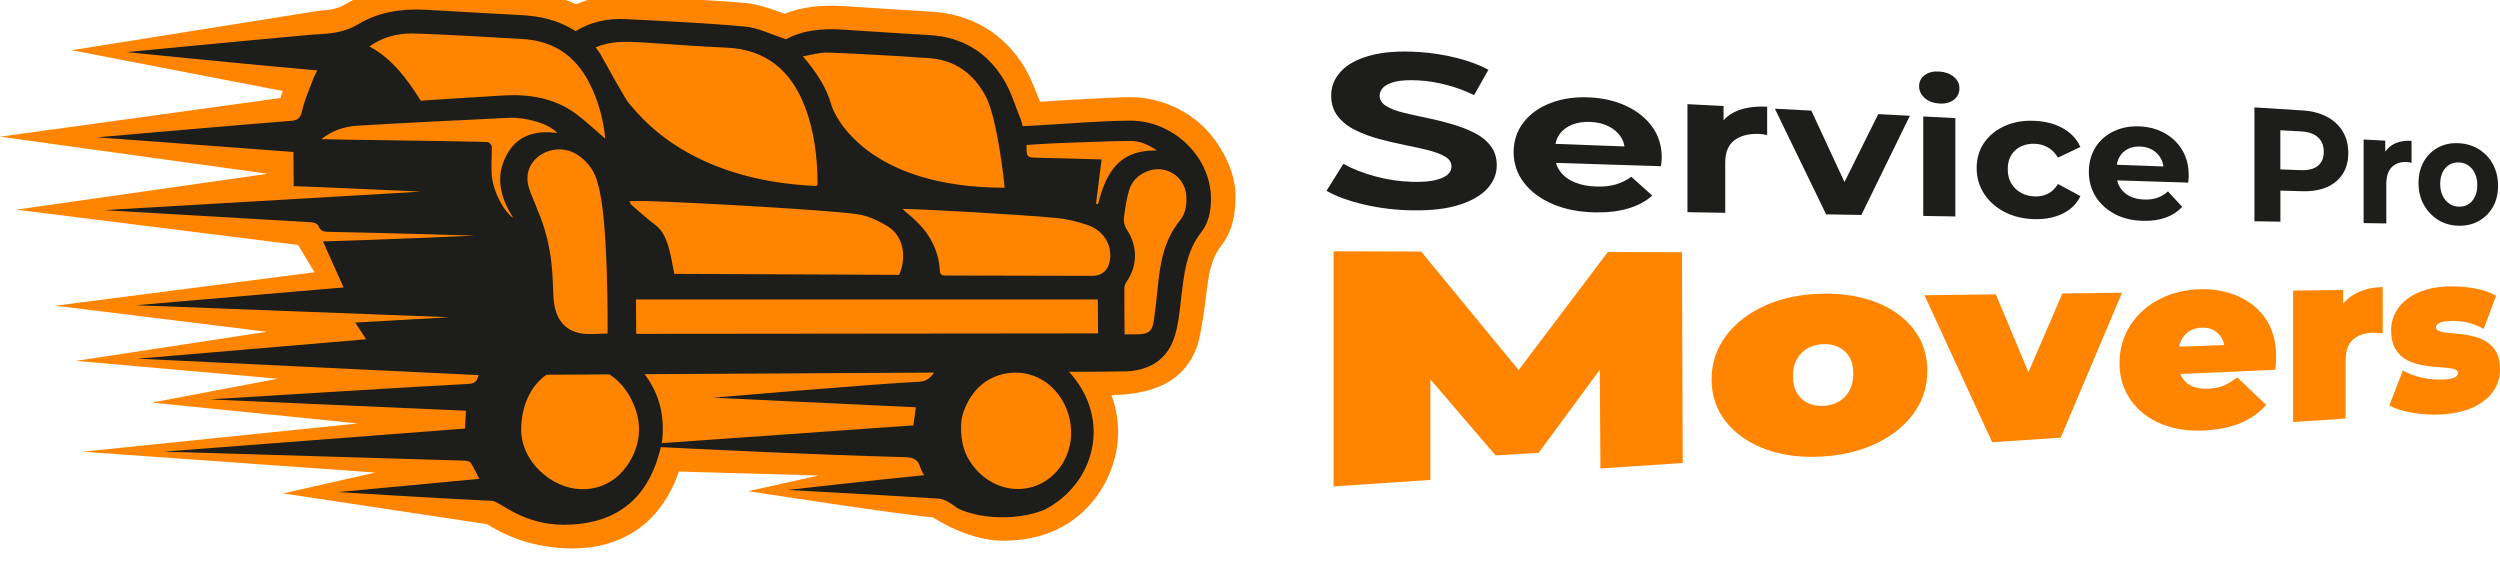
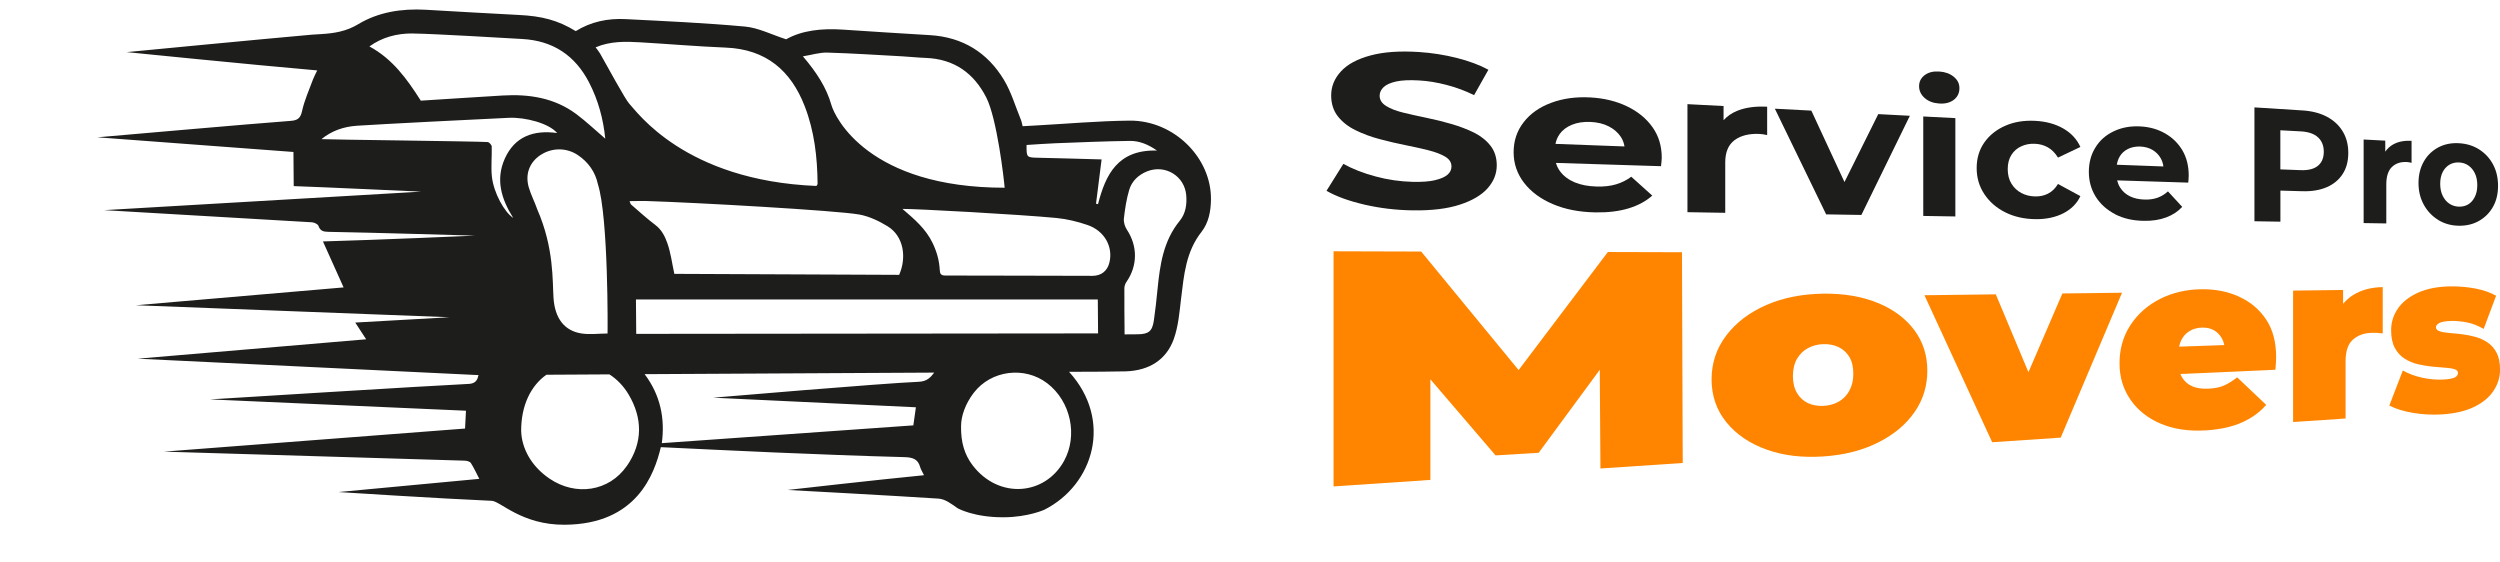
<svg xmlns="http://www.w3.org/2000/svg" width="560" height="126" viewBox="0 0 560 126" fill="none">
  <g clip-path="url(#clip0_1_13716)">
    <path d="M321.416 40.37C320.141 40.662 318.464 40.79 316.375 40.732C313.618 40.662 310.849 40.265 308.092 39.517C305.311 38.77 302.918 37.824 300.914 36.703L297.137 42.74C299.299 43.99 302.129 45.018 305.639 45.835C309.113 46.641 312.683 47.062 316.375 47.12C320.675 47.19 324.221 46.758 327.027 45.835C329.82 44.924 331.885 43.687 333.245 42.157C334.594 40.627 335.274 38.922 335.274 37.03C335.274 35.313 334.812 33.853 333.877 32.65C332.942 31.447 331.715 30.478 330.209 29.719C328.691 28.971 327.015 28.329 325.193 27.792C323.359 27.255 321.489 26.799 319.582 26.402C317.675 26.005 315.926 25.62 314.347 25.234C312.768 24.849 311.481 24.358 310.509 23.751C309.525 23.144 309.04 22.373 309.04 21.451C309.04 20.726 309.343 20.072 309.938 19.512C310.534 18.951 311.481 18.531 312.756 18.25C314.031 17.97 315.72 17.9 317.821 18.017C319.813 18.122 321.889 18.461 324.027 19.021C326.165 19.57 328.217 20.341 330.197 21.31L333.403 15.623C331.399 14.537 329.031 13.661 326.298 12.972C323.541 12.283 320.736 11.839 317.882 11.652C313.546 11.372 309.914 11.629 306.987 12.423C304.036 13.217 301.825 14.408 300.38 15.985C298.923 17.561 298.182 19.36 298.182 21.369C298.182 23.214 298.68 24.779 299.663 26.04C300.647 27.301 301.959 28.341 303.623 29.158C305.275 29.976 307.072 30.642 309.015 31.155C310.946 31.669 312.865 32.125 314.748 32.498C316.631 32.872 318.355 33.258 319.946 33.655C321.525 34.052 322.776 34.531 323.723 35.091C324.659 35.652 325.132 36.387 325.132 37.298C325.132 38.011 324.829 38.63 324.234 39.144C323.638 39.657 322.703 40.066 321.428 40.358L321.416 40.37Z" fill="#1D1D1B" />
    <path d="M347.856 45.73C350.601 46.898 353.783 47.517 357.391 47.575C360.22 47.622 362.698 47.319 364.836 46.664C366.961 46.011 368.71 45.065 370.107 43.815L365.406 39.587C364.374 40.358 363.245 40.919 361.994 41.292C360.743 41.666 359.309 41.83 357.67 41.783C355.763 41.736 354.111 41.421 352.739 40.849C351.354 40.265 350.261 39.447 349.472 38.396C349.034 37.812 348.731 37.181 348.524 36.492L372.062 37.228C372.099 36.925 372.135 36.597 372.171 36.259C372.208 35.908 372.232 35.605 372.232 35.336C372.232 32.709 371.54 30.42 370.155 28.481C368.771 26.531 366.864 24.977 364.459 23.821C362.03 22.653 359.285 21.988 356.212 21.824C352.994 21.649 350.079 22.058 347.468 23.027C344.832 24.008 342.767 25.468 341.286 27.395C339.792 29.322 339.051 31.564 339.051 34.098C339.051 36.633 339.828 38.922 341.383 40.942C342.925 42.951 345.087 44.551 347.856 45.73ZM349.29 30.116C349.97 29.158 350.905 28.434 352.119 27.944C353.322 27.453 354.706 27.243 356.273 27.313C357.828 27.383 359.188 27.71 360.354 28.306C361.508 28.89 362.407 29.672 363.062 30.653C363.487 31.296 363.755 32.02 363.888 32.802L348.427 32.23C348.585 31.447 348.864 30.747 349.302 30.128L349.29 30.116Z" fill="#1D1D1B" />
    <path d="M386.454 36.376C386.454 34.098 387.147 32.44 388.531 31.401C389.916 30.373 391.762 29.906 394.07 29.999C394.349 30.011 394.64 30.034 394.932 30.081C395.223 30.128 395.527 30.174 395.843 30.256V23.903C393.195 23.763 390.936 24.078 389.066 24.849C387.851 25.351 386.867 26.052 386.078 26.928V23.751L377.989 23.331V47.529L386.454 47.669V36.387V36.376Z" fill="#1D1D1B" />
    <path d="M416.951 48.148L427.809 25.935L420.729 25.561L413.162 40.778L405.741 24.779L397.567 24.347L409.057 48.019L416.951 48.148Z" fill="#1D1D1B" />
    <path d="M430.809 48.369L438 48.486V26.46L430.809 26.087V48.369Z" fill="#1D1D1B" />
    <path d="M434.429 23.19C435.777 23.272 436.858 22.98 437.684 22.338C438.497 21.696 438.91 20.831 438.91 19.769C438.91 18.706 438.497 17.912 437.659 17.211C436.821 16.51 435.753 16.113 434.429 16.02C433.068 15.926 431.975 16.195 431.137 16.826C430.299 17.456 429.874 18.285 429.874 19.313C429.874 20.341 430.299 21.217 431.137 21.964C431.975 22.7 433.068 23.109 434.429 23.19Z" fill="#1D1D1B" />
    <path d="M449.185 47.564C451.153 48.545 453.388 49.058 455.89 49.093C458.307 49.129 460.408 48.685 462.193 47.774C463.966 46.863 465.23 45.59 466.007 43.931L460.991 41.21C460.371 42.215 459.631 42.939 458.744 43.383C457.869 43.826 456.898 44.025 455.841 44.002C454.724 43.978 453.704 43.721 452.781 43.231C451.857 42.74 451.117 42.04 450.558 41.129C449.999 40.218 449.732 39.132 449.732 37.87C449.732 36.609 450.011 35.546 450.558 34.694C451.104 33.83 451.845 33.187 452.781 32.767C453.704 32.346 454.724 32.148 455.841 32.206C456.898 32.253 457.869 32.522 458.744 33.024C459.618 33.526 460.371 34.285 460.991 35.301L466.007 32.919C465.23 31.19 463.966 29.824 462.193 28.796C460.408 27.768 458.319 27.196 455.89 27.068C453.388 26.939 451.153 27.301 449.185 28.166C447.206 29.03 445.639 30.279 444.497 31.903C443.356 33.526 442.773 35.441 442.773 37.637C442.773 39.832 443.344 41.759 444.497 43.488C445.639 45.216 447.206 46.571 449.185 47.564Z" fill="#1D1D1B" />
    <path d="M473.768 47.984C475.614 48.942 477.764 49.432 480.193 49.467C482.099 49.502 483.788 49.245 485.233 48.696C486.678 48.159 487.869 47.365 488.816 46.337L485.622 42.869C484.929 43.499 484.152 43.978 483.314 44.282C482.464 44.586 481.492 44.737 480.399 44.702C479.112 44.667 477.994 44.422 477.071 43.955C476.136 43.488 475.407 42.822 474.873 41.958C474.581 41.479 474.375 40.965 474.241 40.405L490.164 40.907C490.188 40.661 490.213 40.393 490.237 40.101C490.261 39.821 490.273 39.564 490.273 39.33C490.273 37.158 489.8 35.278 488.864 33.689C487.917 32.09 486.63 30.828 485.002 29.894C483.35 28.948 481.492 28.422 479.427 28.317C477.253 28.201 475.298 28.551 473.537 29.38C471.764 30.209 470.379 31.412 469.395 33C468.399 34.589 467.901 36.422 467.901 38.501C467.901 40.58 468.424 42.437 469.456 44.083C470.488 45.73 471.946 47.026 473.804 47.984H473.768ZM474.739 35.173C475.189 34.379 475.832 33.783 476.646 33.374C477.46 32.965 478.395 32.779 479.452 32.825C480.508 32.872 481.419 33.141 482.209 33.608C482.986 34.087 483.605 34.717 484.043 35.523C484.334 36.048 484.516 36.644 484.601 37.286L474.169 36.901C474.278 36.259 474.46 35.687 474.752 35.173H474.739Z" fill="#1D1D1B" />
    <path d="M521.244 41.911C522.774 41.234 523.952 40.241 524.778 38.945C525.604 37.66 526.017 36.095 526.017 34.25C526.017 32.405 525.604 30.828 524.778 29.45C523.952 28.072 522.774 26.974 521.244 26.157C519.702 25.339 517.856 24.86 515.694 24.732L504.994 24.055V49.561L510.811 49.654V42.694L515.706 42.834C517.868 42.892 519.714 42.589 521.256 41.9L521.244 41.911ZM510.799 37.941V29.182L515.378 29.427C517.078 29.52 518.366 29.964 519.228 30.758C520.09 31.552 520.527 32.627 520.527 33.993C520.527 35.359 520.09 36.411 519.228 37.123C518.366 37.847 517.078 38.174 515.378 38.116L510.799 37.941Z" fill="#1D1D1B" />
    <path d="M534.531 41.292C534.531 39.529 534.944 38.233 535.782 37.415C536.62 36.598 537.725 36.224 539.122 36.294C539.292 36.294 539.462 36.317 539.644 36.352C539.826 36.387 540.008 36.422 540.191 36.481V31.541C538.587 31.459 537.227 31.716 536.098 32.335C535.369 32.732 534.774 33.292 534.3 33.97V31.506L529.454 31.249V49.969L534.531 50.051V41.304V41.292Z" fill="#1D1D1B" />
    <path d="M546.166 49.28C547.527 50.109 549.069 50.542 550.782 50.565C552.506 50.588 554.037 50.215 555.361 49.444C556.684 48.673 557.717 47.622 558.458 46.279C559.198 44.948 559.563 43.394 559.563 41.619C559.563 39.844 559.198 38.267 558.458 36.866C557.717 35.465 556.684 34.343 555.361 33.491C554.037 32.638 552.506 32.171 550.782 32.078C549.069 31.984 547.527 32.3 546.166 33.024C544.794 33.76 543.713 34.811 542.936 36.177C542.146 37.555 541.745 39.167 541.745 41C541.745 42.834 542.146 44.434 542.936 45.87C543.725 47.295 544.806 48.428 546.166 49.269V49.28ZM547.174 38.513C547.551 37.789 548.061 37.251 548.693 36.878C549.324 36.516 550.029 36.352 550.818 36.387C551.608 36.422 552.3 36.644 552.907 37.065C553.514 37.473 554 38.057 554.365 38.805C554.729 39.552 554.911 40.44 554.911 41.467C554.911 42.495 554.729 43.359 554.365 44.095C554 44.831 553.514 45.391 552.907 45.765C552.3 46.139 551.595 46.314 550.782 46.291C550.017 46.267 549.312 46.057 548.693 45.648C548.061 45.239 547.563 44.656 547.174 43.885C546.798 43.114 546.604 42.215 546.604 41.175C546.604 40.136 546.798 39.237 547.174 38.513Z" fill="#1D1D1B" />
    <path d="M360.159 56.451L340.168 82.891L318.343 56.346L298.716 56.288V108.958L320.408 107.498V84.97L335.006 102.009L344.662 101.425L358.35 82.833L358.495 104.94L376.932 103.703L376.762 56.498L360.159 56.451Z" fill="#FF8500" />
    <path d="M420.741 67.908C417.219 66.436 413.126 65.724 408.462 65.782C403.725 65.841 399.474 66.67 395.733 68.293C391.944 69.928 388.944 72.194 386.734 75.078C384.511 77.975 383.394 81.291 383.394 84.982C383.394 88.672 384.511 91.895 386.734 94.617C388.944 97.326 391.944 99.358 395.733 100.713C399.474 102.056 403.725 102.558 408.462 102.243C413.138 101.927 417.219 100.876 420.741 99.101C424.227 97.349 426.923 95.095 428.854 92.316C430.773 89.56 431.72 86.477 431.72 83.043C431.72 79.609 430.773 76.608 428.854 74.004C426.923 71.388 424.227 69.356 420.741 67.896V67.908ZM414.243 87.539C413.648 88.614 412.846 89.419 411.85 89.98C410.842 90.541 409.713 90.856 408.45 90.914C407.187 90.973 406.033 90.774 405.013 90.307C403.992 89.84 403.166 89.093 402.547 88.065C401.928 87.037 401.612 85.752 401.612 84.246C401.612 82.739 401.928 81.385 402.547 80.345C403.166 79.306 403.98 78.512 405.013 77.963C406.033 77.414 407.174 77.122 408.45 77.087C409.713 77.052 410.842 77.274 411.85 77.753C412.846 78.231 413.648 78.967 414.243 79.936C414.838 80.918 415.142 82.167 415.142 83.697C415.142 85.227 414.85 86.453 414.243 87.528V87.539Z" fill="#FF8500" />
    <path d="M461.974 65.736L454.371 83.37L447.06 65.934L431.077 66.133L446.246 99.055L461.598 98.027L475.334 65.572L461.974 65.736Z" fill="#FF8500" />
    <path d="M501.556 66.448C499.006 65.303 496.2 64.743 493.115 64.79C489.739 64.825 486.654 65.549 483.885 66.938C481.091 68.352 478.869 70.302 477.241 72.789C475.602 75.289 474.776 78.138 474.776 81.338C474.776 84.538 475.614 87.212 477.266 89.595C478.917 91.966 481.225 93.764 484.176 94.979C487.103 96.181 490.48 96.649 494.318 96.392C497.415 96.181 500.05 95.586 502.224 94.617C504.374 93.659 506.184 92.351 507.629 90.693L501.131 84.526C500.123 85.309 499.164 85.904 498.253 86.325C497.33 86.745 496.152 86.99 494.718 87.061C493.31 87.131 492.107 86.967 491.111 86.547C490.103 86.126 489.338 85.461 488.792 84.55C488.646 84.304 488.524 84.047 488.415 83.779L509.694 82.821C509.73 82.389 509.767 81.91 509.803 81.385C509.84 80.859 509.852 80.38 509.852 79.948C509.852 76.585 509.099 73.794 507.605 71.552C506.099 69.297 504.083 67.604 501.556 66.471V66.448ZM488.124 77.636C488.233 77.11 488.391 76.62 488.609 76.188C489.034 75.335 489.642 74.658 490.443 74.168C491.233 73.677 492.168 73.42 493.237 73.385C494.306 73.362 495.216 73.56 495.969 74.004C496.722 74.448 497.318 75.078 497.755 75.896C497.973 76.316 498.144 76.783 498.241 77.297L488.124 77.648V77.636Z" fill="#FF8500" />
    <path d="M524.851 68.071V64.953L513.653 65.093V94.535L525.41 93.741V80.941C525.41 78.664 525.956 77.029 527.062 76.071C528.155 75.114 529.551 74.6 531.252 74.553C531.653 74.541 532.041 74.553 532.418 74.565C532.794 74.588 533.232 74.623 533.729 74.681V64.311C531.191 64.346 528.981 64.93 527.135 66.063C526.26 66.6 525.507 67.277 524.851 68.06V68.071Z" fill="#FF8500" />
    <path d="M557.231 76.713C556.393 76.153 555.458 75.732 554.45 75.452C553.429 75.172 552.409 74.973 551.389 74.856C550.357 74.74 549.409 74.646 548.547 74.576C547.672 74.506 546.98 74.378 546.446 74.191C545.911 74.004 545.644 73.712 545.644 73.303C545.644 72.965 545.887 72.661 546.373 72.369C546.859 72.089 547.77 71.925 549.106 71.89C550.186 71.867 551.352 71.972 552.591 72.217C553.83 72.462 555.081 72.953 556.344 73.677L559.125 66.249C557.838 65.514 556.296 64.976 554.486 64.626C552.664 64.287 550.818 64.124 548.972 64.147C546.106 64.182 543.677 64.638 541.685 65.537C539.681 66.436 538.175 67.616 537.154 69.076C536.134 70.547 535.612 72.17 535.612 73.957C535.612 75.581 535.891 76.9 536.438 77.928C536.984 78.956 537.725 79.761 538.624 80.334C539.523 80.906 540.519 81.326 541.612 81.583C542.693 81.84 543.762 82.015 544.818 82.121C545.875 82.226 546.834 82.307 547.709 82.366C548.583 82.424 549.276 82.529 549.798 82.693C550.32 82.856 550.587 83.136 550.587 83.534C550.587 83.931 550.369 84.269 549.919 84.526C549.47 84.783 548.608 84.947 547.332 85.017C545.802 85.099 544.223 84.958 542.583 84.608C540.944 84.246 539.486 83.709 538.235 82.985L535.211 90.833C536.584 91.569 538.357 92.129 540.555 92.491C542.717 92.853 544.903 92.958 547.102 92.818C550.053 92.62 552.47 92.024 554.389 91.055C556.296 90.085 557.705 88.882 558.628 87.423C559.551 85.974 560.012 84.445 560.012 82.833C560.012 81.221 559.757 80.03 559.259 79.049C558.749 78.068 558.081 77.297 557.243 76.737L557.231 76.713Z" fill="#FF8500" />
-     <path d="M269.725 28.528C265.219 24.172 259.146 21.731 253.001 21.766C247.997 21.812 234.686 22.688 232.949 22.782C232.888 22.607 230.993 17.538 229.584 15.202C224.921 7.495 217.658 3.138 208.585 2.613C203.363 2.309 189.092 1.375 189.092 1.375C183.857 1.036 179.473 1.597 175.768 3.08C175.513 2.987 170.218 0.966 167.412 0.709C159.663 -0.003 140.413 -0.984 140.413 -0.984C136.296 -1.194 132.482 -0.54 129.033 0.955C125.316 -0.832 121.539 -1.673 116.462 -1.918C112.187 -2.129 98.293 -2.934 95.621 -3.086C88.564 -3.472 82.406 -2.105 77.305 0.978C75.885 1.842 74.354 2.216 71.646 2.379L16.056 11.243L63.326 20.388L62.804 21.964L0 30.618L59.938 38.922L3.644 46.968L66.763 54.874L70.443 60.982L12.413 68.48L59.78 74.319L17.004 80.836L62.209 84.83L34.007 90.179L80.16 94.85L18.485 101.18L84.07 105.851L63.423 110.523L109.066 117.413C109.066 117.413 109.624 117.74 109.867 117.88C112.77 119.609 118.163 122.365 126.336 122.809C136.296 123.358 147.227 119.597 152.073 105.629L183.383 106.517L167.594 110.021C167.594 110.021 202.549 115.439 208.889 115.86C209.217 116.035 216.917 121.209 224.921 121.127C241.948 121.022 248.58 108.701 250.025 101.238C250.863 96.906 250.487 92.573 248.969 88.509C260.167 88.322 265.741 84.223 268.098 77.683C269.178 74.681 270.126 66.495 270.126 66.495C270.66 62.022 271.122 58.156 273.514 55.108C275.616 52.434 276.66 49.082 276.733 44.854C277.17 38.116 272.749 31.471 269.713 28.539L269.725 28.528Z" fill="#FF8500" />
    <path d="M253.049 27.021C246.041 27.091 239.034 27.722 232.026 28.107C231.054 28.166 230.082 28.212 229.074 28.271C228.916 27.687 228.844 27.208 228.661 26.776C227.435 23.786 226.524 20.609 224.86 17.853C221.204 11.816 215.69 8.3 208.257 7.868C201.747 7.494 195.237 7.051 188.727 6.63C184.112 6.327 179.667 6.782 176.096 8.802C172.768 7.728 169.89 6.233 166.902 5.953C157.999 5.135 149.06 4.738 140.121 4.283C136.15 4.073 132.361 4.867 128.972 6.969C124.976 4.54 121.442 3.605 116.183 3.349C109.224 3.01 102.264 2.566 95.305 2.181C89.949 1.889 84.751 2.695 80.208 5.439C77.573 7.027 74.876 7.459 71.974 7.635C71.281 7.681 70.589 7.705 69.897 7.763C58.772 8.744 28.372 11.675 28.372 11.675C28.372 11.675 56.731 14.537 71.063 15.774C70.71 16.51 70.358 17.129 70.115 17.783C69.241 20.154 68.172 22.49 67.65 24.93C67.298 26.542 66.581 26.974 65.075 27.079C58.128 27.57 21.801 30.758 21.801 30.758L65.731 34.04C65.731 34.04 65.767 39.108 65.792 41.689C70.65 41.841 94.321 42.927 94.321 42.927L23.319 47.073C23.319 47.073 65.391 49.526 69.885 49.794C70.395 49.829 71.196 50.203 71.33 50.588C71.719 51.721 72.411 51.908 73.54 51.931C83.73 52.106 106.382 52.784 106.382 52.784C106.382 52.784 83.985 53.765 72.338 54.08C73.929 57.63 75.447 60.994 76.965 64.381C61.468 65.712 30.424 68.375 30.424 68.375L100.698 71.061L79.577 72.252L82.018 76.001L30.837 80.345L107.195 84.024C106.989 84.339 107.135 85.986 104.754 86.009C97.941 86.301 47.015 89.466 47.015 89.466L104.378 92.001L104.171 95.995L36.691 101.168C36.691 101.168 98.657 103.013 104.098 103.189C104.572 103.2 105.252 103.387 105.471 103.714C106.163 104.789 106.685 105.956 107.365 107.264C96.738 108.257 75.812 110.219 75.812 110.219C75.812 110.219 98.706 111.691 110.147 112.181C112.102 112.263 116.875 117.612 126.506 117.542C142.696 117.436 146.595 106.108 148.028 100.164C156.566 100.561 164.947 100.993 173.327 101.343C183.055 101.752 192.796 102.137 202.525 102.394C204.395 102.441 205.622 102.791 206.12 104.637C206.277 105.209 206.642 105.734 206.982 106.447C196.658 107.451 176.412 109.752 176.412 109.752C176.412 109.752 200.946 111.072 210.249 111.691C211.755 111.796 213.2 112.928 214.512 113.851C214.512 113.851 218.143 115.918 224.872 115.871C230.325 115.836 233.945 114.178 233.945 114.178C244.997 108.584 249.345 94.138 239.471 83.288C243.758 83.277 250.39 83.253 252.248 83.183C257.41 82.985 261.235 80.626 262.924 75.954C263.956 73.081 264.199 69.928 264.563 66.88C265.207 61.636 265.62 56.404 269.142 51.931C270.733 49.899 271.219 47.33 271.255 44.761C271.413 35.348 262.948 26.927 253.025 27.021H253.049ZM185.29 11.78C190.914 11.944 196.537 12.318 202.16 12.621C203.885 12.715 205.609 12.913 207.334 12.972C213.795 13.205 218.168 16.44 220.925 21.836C223.33 26.554 224.896 40.159 225.042 42.051C194.606 42.051 187.039 26.367 186.225 23.494C185.12 19.582 182.861 16.137 179.849 12.621C181.889 12.283 183.602 11.734 185.302 11.78H185.29ZM144.348 83.755C157.21 83.662 170.023 83.58 182.885 83.487L144.348 83.755ZM121.187 34.659C123.689 33.047 126.919 33.059 129.409 34.717C131.79 36.305 133.344 38.536 133.915 41.21C136.308 48.615 136.126 74.529 136.089 74.704C134.049 74.716 132.093 74.985 130.235 74.693C126.373 74.086 124.308 71.259 123.992 66.81C123.725 63.026 124.15 55.622 120.361 46.933C119.778 45.228 118.903 43.605 118.418 41.876C117.592 38.898 118.685 36.247 121.187 34.647V34.659ZM141.032 45.053C142.356 45.053 143.571 44.994 144.773 45.029C155.595 45.356 187.44 47.143 192.48 48.054C194.691 48.451 196.877 49.502 198.796 50.67C202.476 52.901 203.12 57.736 201.407 61.566C184.574 61.484 167.704 61.414 151.052 61.344C150.518 58.88 150.239 56.614 149.498 54.501C148.975 53.017 148.259 51.511 146.838 50.425C144.943 49 143.194 47.4 141.397 45.847C141.202 45.683 141.166 45.368 141.02 45.053H141.032ZM143.437 9.48C149.801 9.853 156.153 10.402 162.518 10.659C171.675 11.021 177.153 15.868 180.226 23.716C182.424 29.345 183.092 35.243 183.14 41.21C183.14 41.292 183.055 41.374 182.885 41.654C153.299 40.451 142.599 24.895 140.972 23.249C140.121 22.385 135.968 14.723 134.437 12.026C134.158 11.535 133.782 11.103 133.417 10.601C136.733 9.199 140.085 9.281 143.425 9.48H143.437ZM92.475 7.506C97.418 7.564 113.705 8.557 116.912 8.732C123.968 9.094 128.875 12.516 131.96 18.484C134.024 22.478 135.154 26.741 135.579 31.062C133.356 29.17 131.304 27.196 129.021 25.503C124.187 21.929 118.539 21.041 112.6 21.392C106.491 21.754 100.37 22.163 94.26 22.548C91.2 17.748 87.969 13.217 82.747 10.402C85.564 8.359 88.916 7.459 92.475 7.494V7.506ZM71.986 31.178C74.342 29.263 77.014 28.364 79.941 28.166C85.163 27.815 107.875 26.659 113.997 26.39C117.665 26.227 122.948 27.605 124.806 29.8C119.426 29.053 115.272 30.641 113.074 35.535C110.985 40.194 112.272 44.55 114.956 48.813C113.013 47.552 110.584 43.242 110.183 39.552C109.952 37.333 110.207 35.068 110.147 32.825C110.147 32.475 109.588 31.856 109.248 31.821C106.916 31.646 73.188 31.272 71.974 31.167L71.986 31.178ZM140.401 104.38C136.441 110.091 128.984 111.2 123.118 107.229C118.855 104.345 116.863 100.281 116.742 96.567C116.705 90.844 118.916 86.371 122.401 83.942L136.514 83.861C138.19 84.947 139.66 86.442 140.789 88.333C143.947 93.635 144.032 99.159 140.413 104.38H140.401ZM205.816 85.519C197.776 85.846 159.736 89.081 159.736 89.081C159.736 89.081 189.942 90.517 205.16 91.23C204.966 92.608 204.784 93.869 204.589 95.282C185.861 96.602 167.121 97.933 148.247 99.265C148.988 93.764 147.943 88.509 144.397 83.814L209.265 83.463C208.415 84.596 207.601 85.437 205.804 85.519H205.816ZM238.341 103.259C234.066 111.013 223.694 111.877 217.852 104.205C216.042 101.822 215.216 99.054 215.277 95.457C215.277 93.227 216.225 90.447 218.143 87.96C222.018 82.938 229.499 81.969 234.588 85.858C239.872 89.91 241.475 97.571 238.341 103.259ZM142.514 74.798C142.49 72.182 142.478 69.694 142.453 67.078C176.91 67.078 211.342 67.078 245.908 67.078C245.932 69.753 245.944 72.112 245.969 74.681C211.464 74.716 177.056 74.751 142.514 74.786V74.798ZM248.507 58.81C248.058 60.667 246.697 61.788 244.73 61.788C233.726 61.776 222.734 61.718 211.731 61.718C210.686 61.718 210.54 61.239 210.504 60.41C210.383 58.355 209.872 56.474 208.937 54.501C207.383 51.231 204.808 49.082 202.184 46.828C202.124 46.781 202.124 46.664 202.172 46.793C205.148 46.769 228.151 48.019 236.604 48.825C238.985 49.047 241.39 49.642 243.637 50.413C247.426 51.721 249.369 55.295 248.507 58.81ZM245.944 45.73C245.799 45.695 245.653 45.66 245.507 45.625C245.92 42.402 246.321 39.167 246.758 35.71C241.912 35.581 237.224 35.429 232.548 35.336C229.961 35.278 229.925 35.278 229.949 32.475C232.074 32.346 234.224 32.171 236.374 32.09C241.948 31.879 247.523 31.634 253.098 31.564C255.211 31.541 257.191 32.346 259.171 33.724C250.365 33.479 247.657 39.108 245.956 45.73H245.944ZM264.272 49.444C260.555 53.987 259.826 59.382 259.28 64.848C259.049 67.16 258.806 69.484 258.466 71.785C258.114 74.214 257.276 74.868 254.798 74.88C253.924 74.88 253.037 74.88 251.908 74.903C251.883 71.283 251.835 67.908 251.859 64.544C251.859 64.065 252.066 63.517 252.345 63.119C254.847 59.487 254.847 55.12 252.418 51.441C251.956 50.74 251.665 49.759 251.75 48.953C251.993 46.793 252.321 44.621 252.94 42.542C253.511 40.592 254.98 39.178 256.948 38.384C261.017 36.761 265.365 39.435 265.717 43.745C265.887 45.788 265.596 47.821 264.272 49.444Z" fill="#1D1D1B" />
  </g>
  <defs>
    <clipPath id="clip0_1_13716">
      <rect width="560" height="126" fill="white" />
    </clipPath>
  </defs>
</svg>